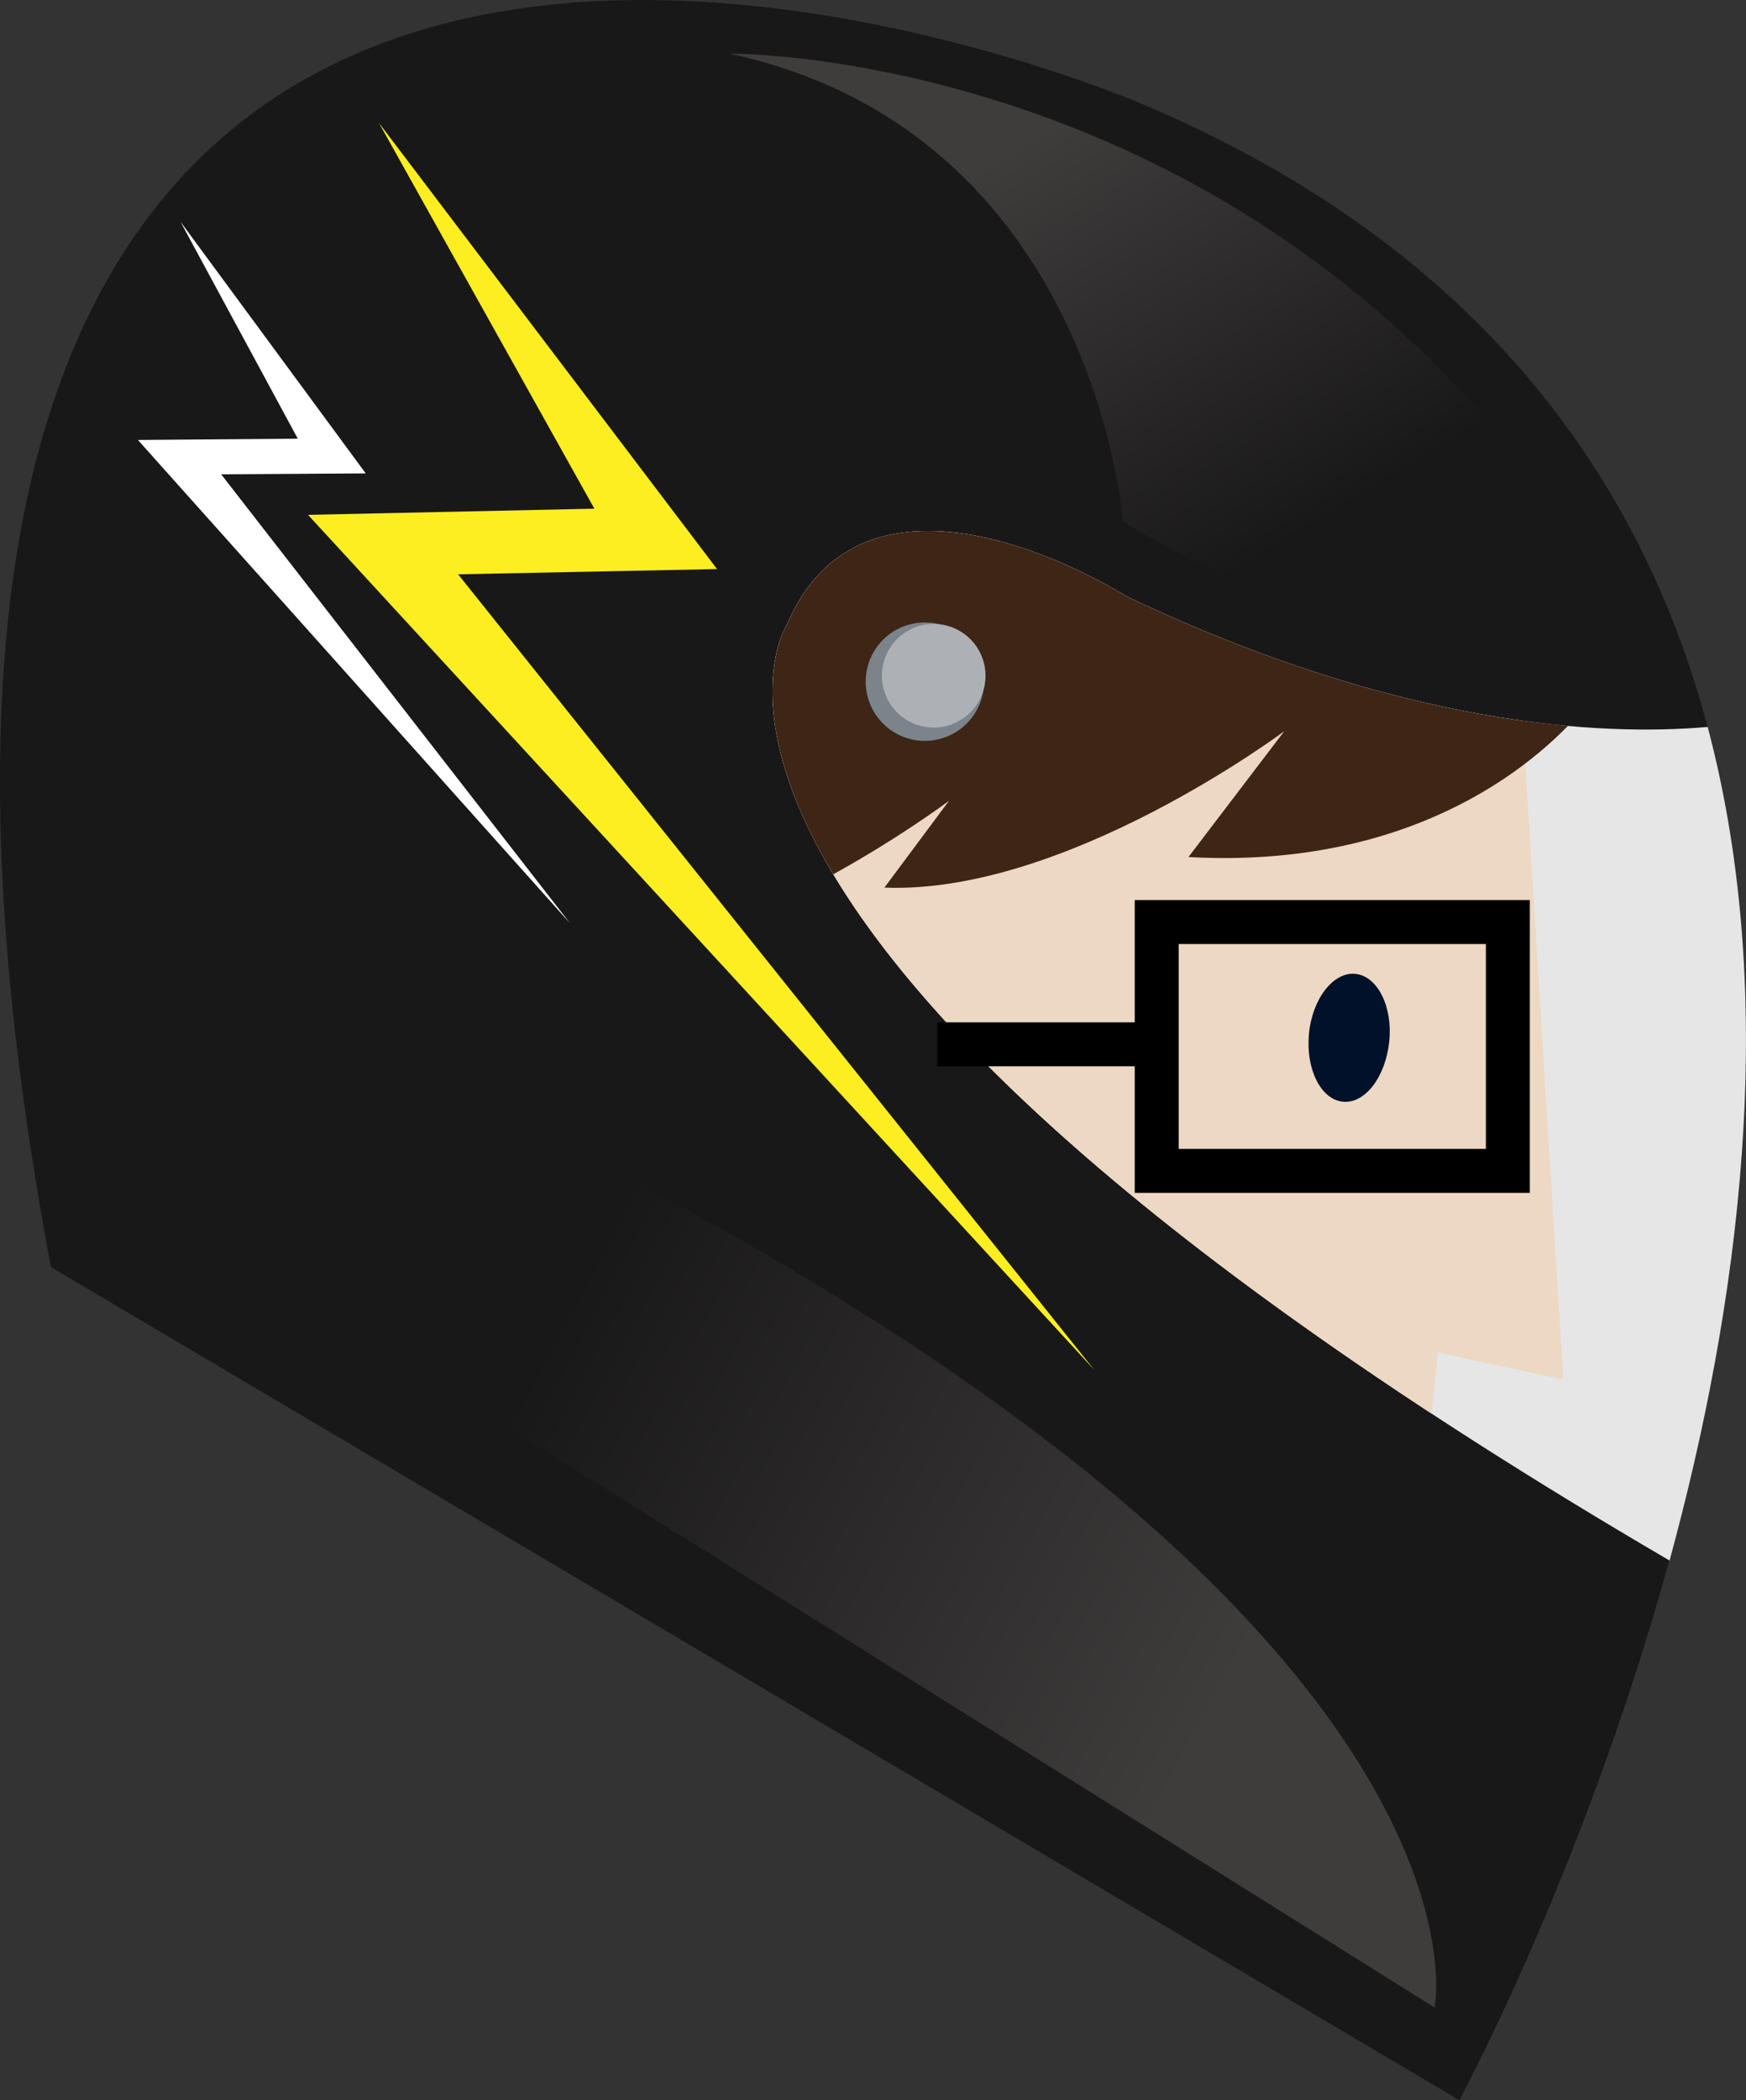
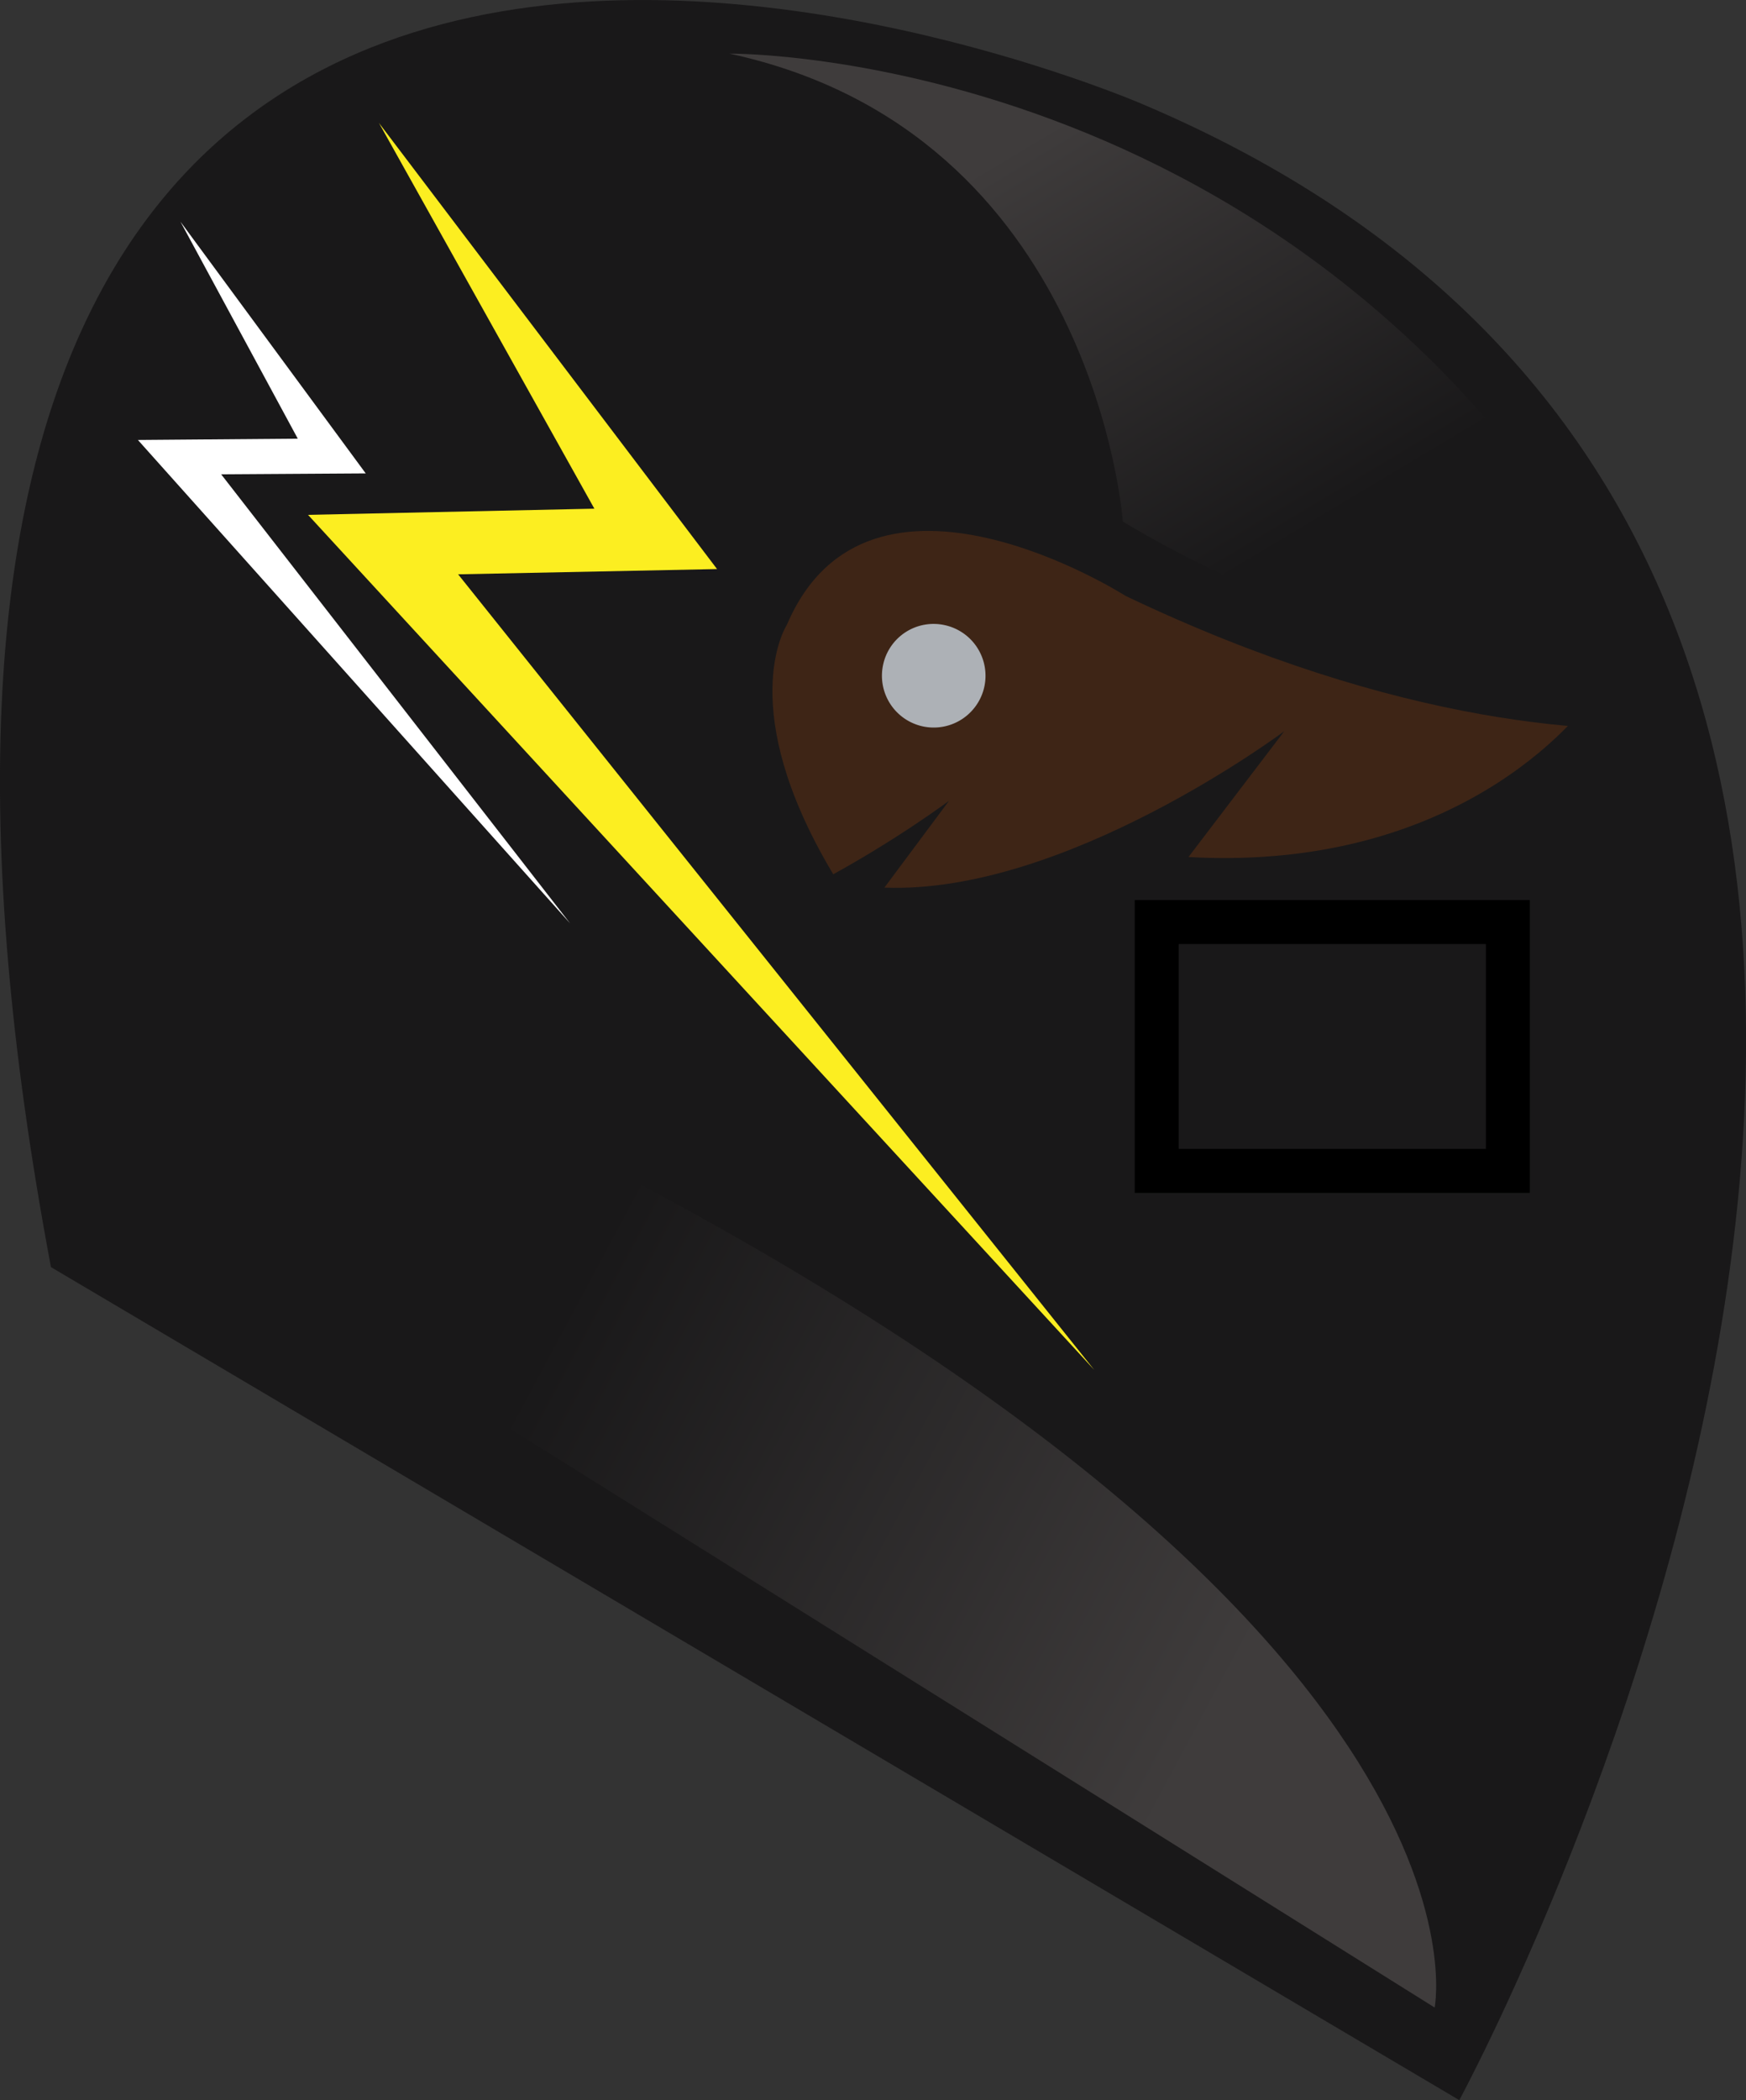
<svg xmlns="http://www.w3.org/2000/svg" xmlns:xlink="http://www.w3.org/1999/xlink" viewBox="0 0 189.15 227.45">
  <rect x="0" y="0" width="189.15" height="227.45" fill="#333333" stroke="none" />
  <defs>
    <style>.cls-1,.cls-14,.cls-15{fill:none;}.cls-2{fill:#191819;}.cls-3{fill:#e6e6e6;}.cls-4{fill:#fcee21;}.cls-5{fill:url(#linear-gradient);}.cls-6{fill:url(#linear-gradient-2);}.cls-7{clip-path:url(#clip-path);}.cls-8{fill:#edd8c3;}.cls-9{fill:#3e2516;}.cls-10{fill:#001129;}.cls-11{fill:#7b848b;}.cls-12{fill:#adb1b6;}.cls-13{fill:#fff;}.cls-14,.cls-15{stroke:#000;stroke-miterlimit:10;}.cls-14{stroke-width:4.76px;}.cls-15{stroke-width:4.76px;}</style>
    <linearGradient id="linear-gradient" x1="4369.66" y1="799.3" x2="4334.34" y2="837.24" gradientTransform="matrix(-0.98, -0.21, -0.21, 0.98, 4554.61, 153.53)" gradientUnits="userSpaceOnUse">
      <stop offset="0" stop-color="#3f3c3c" />
      <stop offset="1" stop-color="#191819" />
    </linearGradient>
    <linearGradient id="linear-gradient-2" x1="4310.39" y1="962.81" x2="4389.95" y2="939.85" xlink:href="#linear-gradient" />
    <clipPath id="clip-path">
      <path id="SVGID" class="cls-1" d="M185,78.73c-11.48,1-33.3,0-63.06-14.19,0,0-27.79-17.75-36.69,3.12,0,0-21.63,32.82,95.62,101.35C188.33,141.67,192.93,108.63,185,78.73Z" />
    </clipPath>
  </defs>
  <title>head</title>
  <g id="Layer_2" data-name="Layer 2">
    <g id="Layer_10" data-name="Layer 10">
      <path class="cls-2" d="M5.52,137.23l152.57,90.22s89-163.86-34.27-216.15C123.82,11.3-30.79-55.84,5.52,137.23Z" />
-       <path class="cls-3" d="M185,78.73c-11.48,1-33.3,0-63.06-14.19,0,0-27.79-17.75-36.69,3.12,0,0-21.63,32.82,95.62,101.35C188.33,141.67,192.93,108.63,185,78.73Z" />
      <polygon class="cls-4" points="118.54 148.36 49.63 62.2 77.68 61.63 41.05 13.31 64.39 55.09 33.37 55.76 118.54 148.36" />
      <path class="cls-5" d="M178.14,70.67s-25.09,4.63-56.5-14.18c0,0-3-42.13-42.61-50.68C79,5.81,144.09,5.11,178.14,70.67Z" />
      <path class="cls-6" d="M155.42,217.42S164.12,174.5,55,120.93L52.9,153.26Z" />
      <g class="cls-7">
-         <path class="cls-8" d="M73.92,44.46l90.56,26.05,4.88,78.9-13.57-2.93-5.27,49.28-33-4.95S78.84,182.48,77.37,152Z" />
        <path class="cls-9" d="M172.49,75.53s-12.86,19-43.74,17.29l10.38-13.63S115.48,96.9,95.81,96.13l7-9.4S79.14,104.44,63.67,102.6L62.36,37.36Z" />
-         <path class="cls-10" d="M141.8,112c-.35,3.82,1.31,7.1,3.7,7.32s4.61-2.7,5-6.53-1.3-7.1-3.69-7.32S142.15,108.2,141.8,112Z" />
      </g>
-       <path class="cls-11" d="M93.93,72.47a6.41,6.41,0,1,0,7.61-4.91A6.4,6.4,0,0,0,93.93,72.47Z" />
      <path class="cls-12" d="M95.67,72a5.61,5.61,0,1,0,6.66-4.3A5.59,5.59,0,0,0,95.67,72Z" />
      <polygon class="cls-13" points="61.75 99.99 23.96 51.37 39.62 51.27 19.55 24.01 32.26 47.51 14.94 47.65 61.75 99.99" />
      <rect class="cls-14" x="125.31" y="99.86" width="38.04" height="26.95" />
-       <line class="cls-15" x1="125.31" y1="113.1" x2="101.54" y2="113.1" />
    </g>
  </g>
</svg>